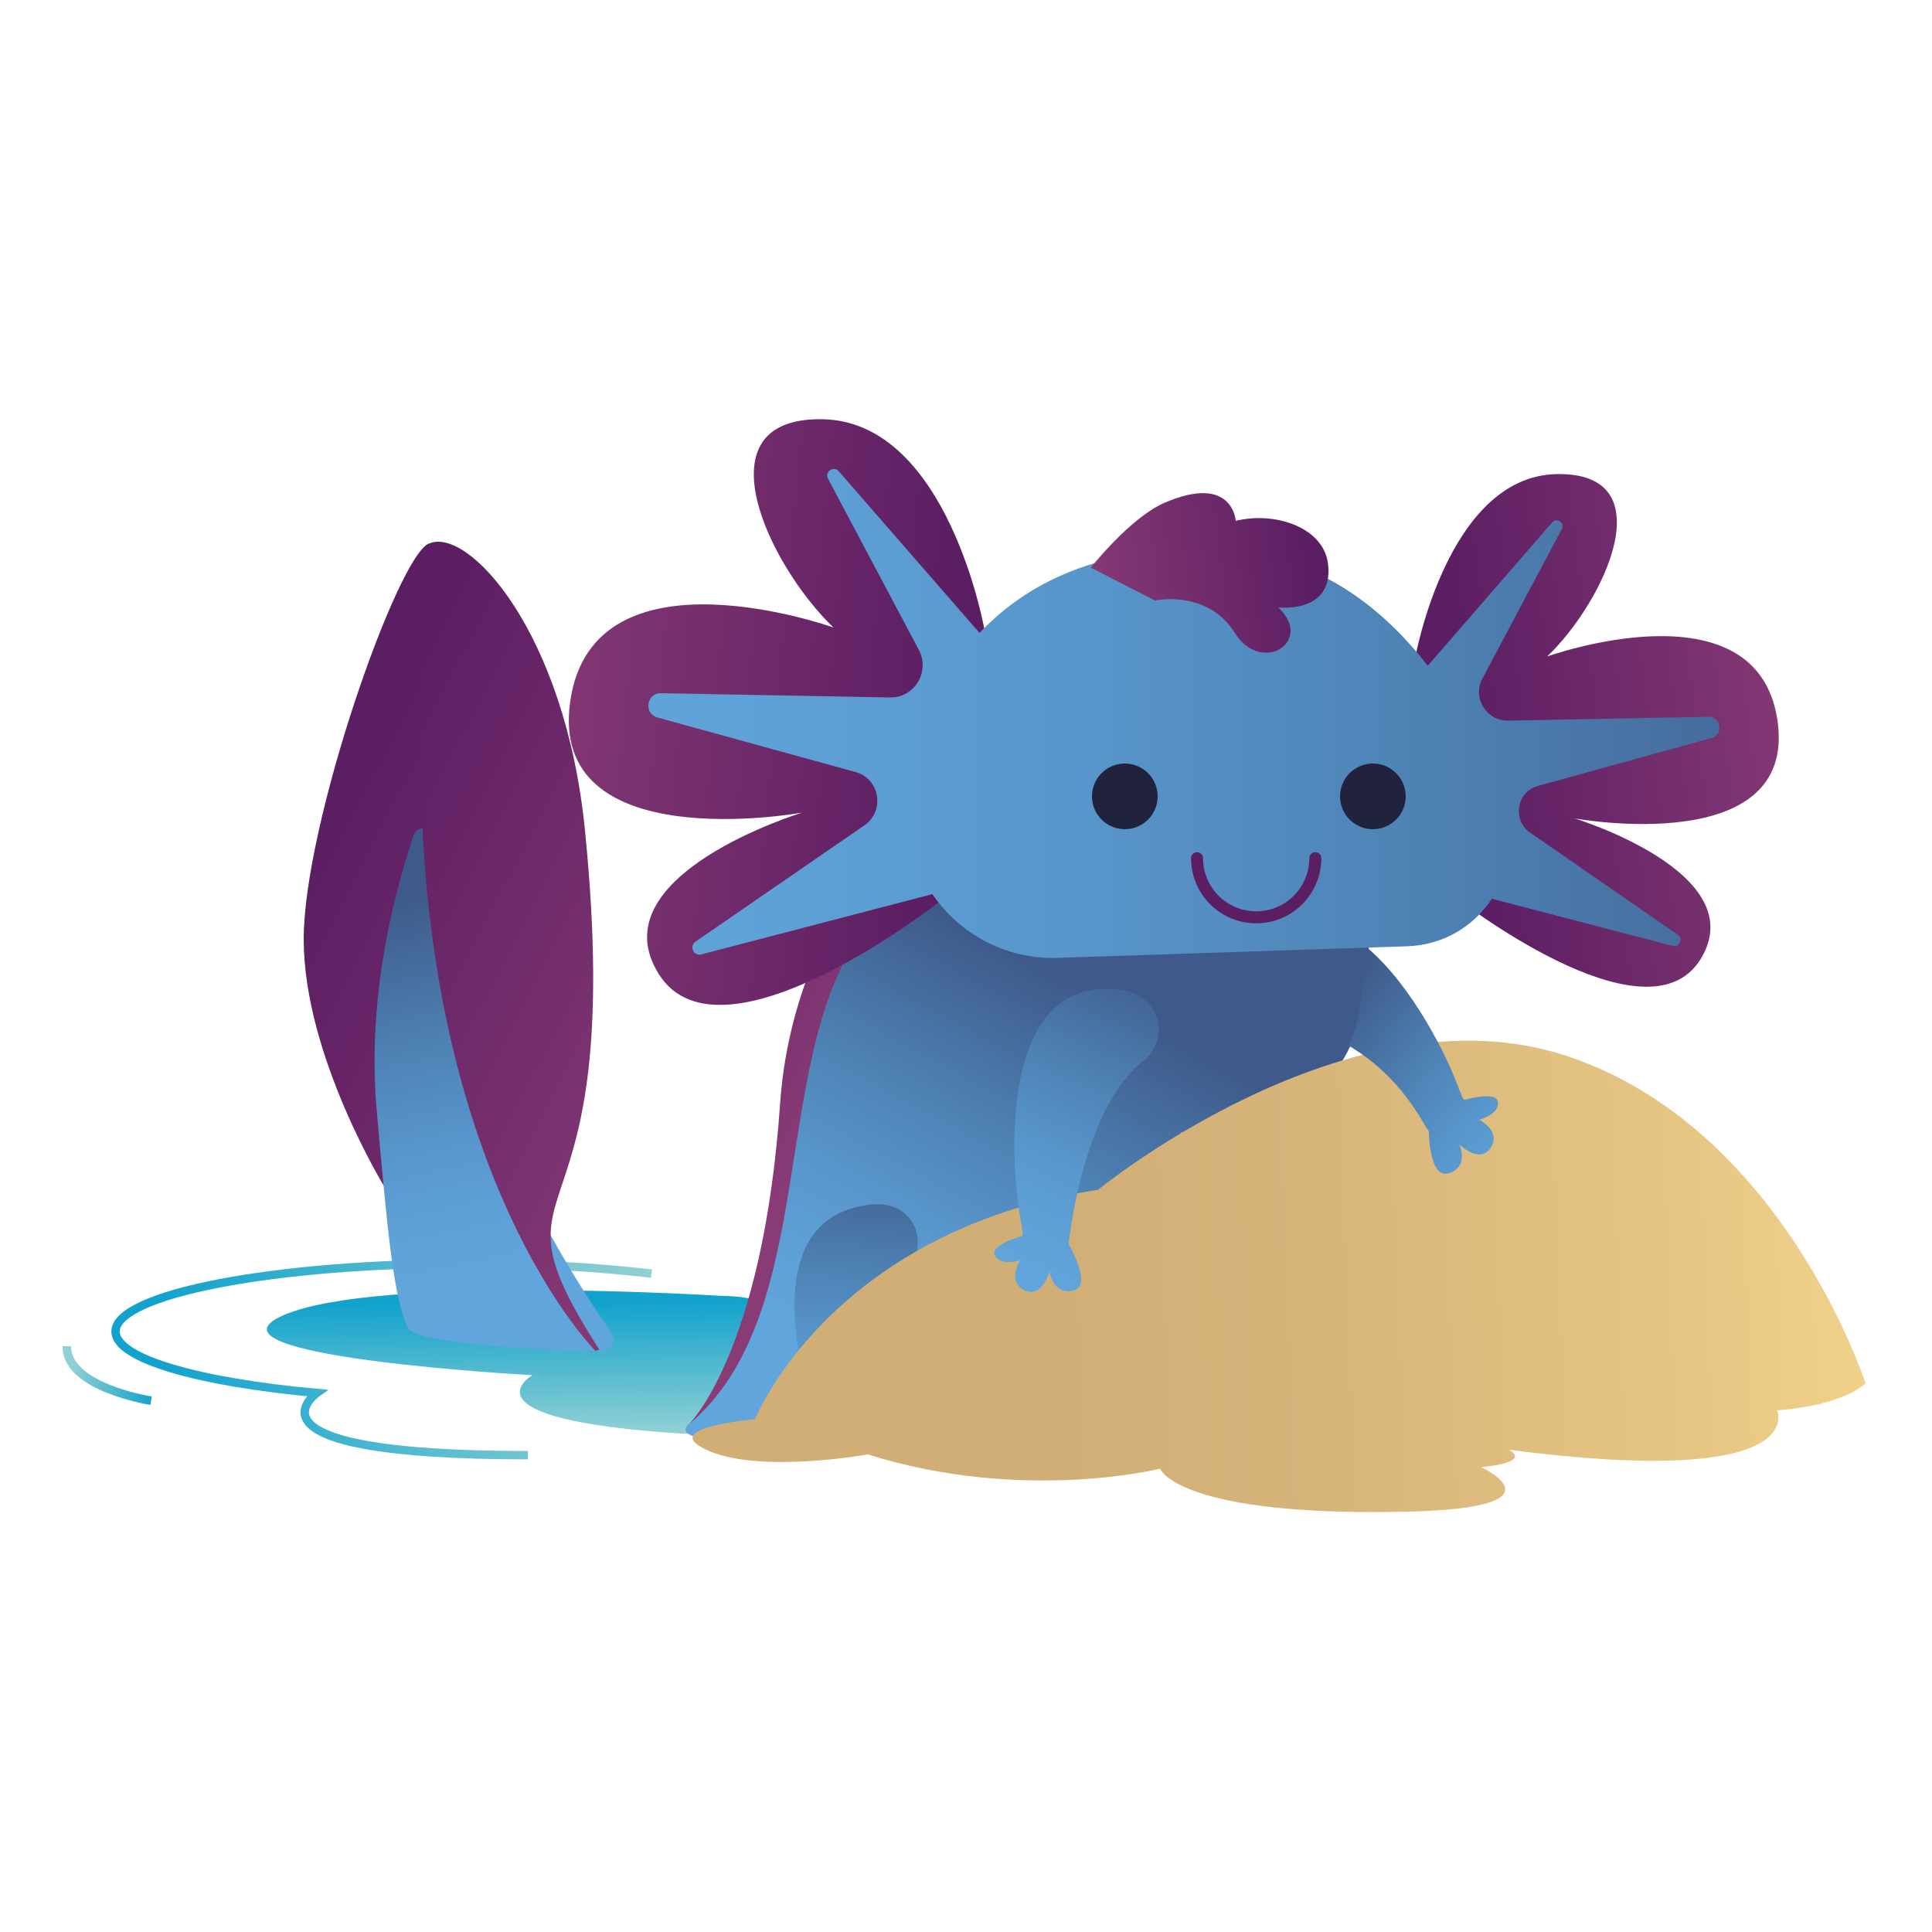
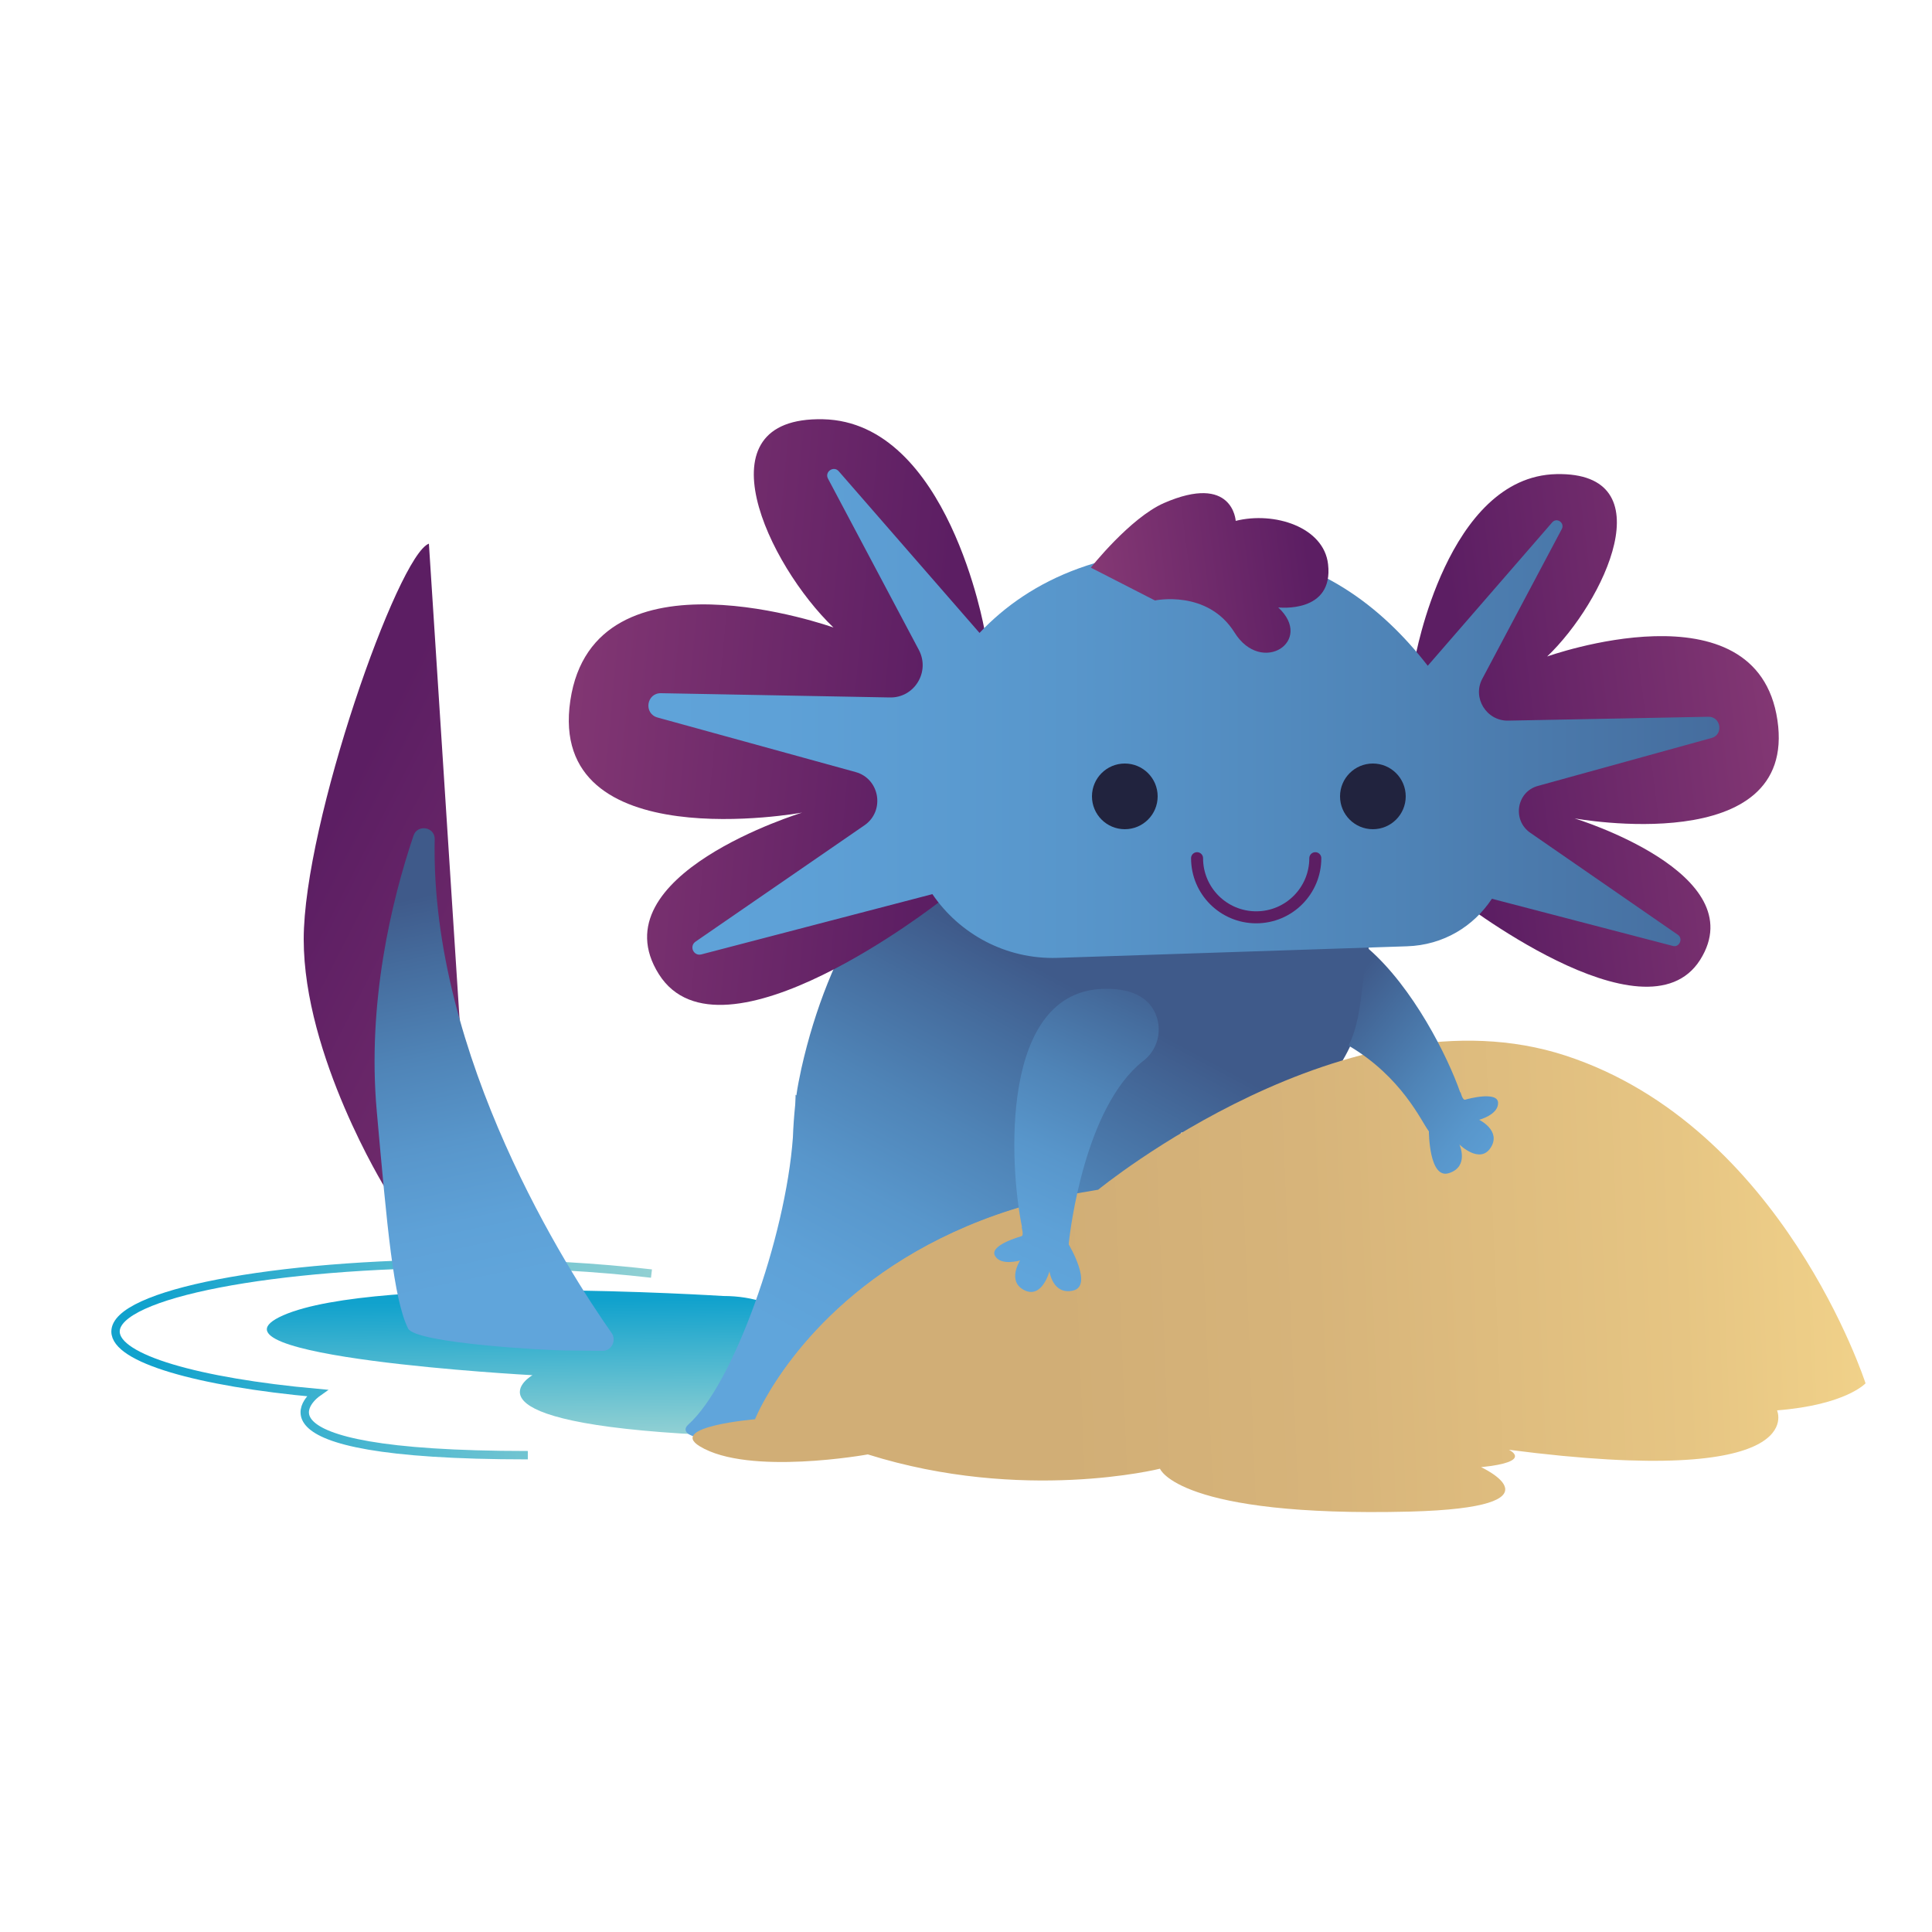
<svg xmlns="http://www.w3.org/2000/svg" version="1.1" x="0px" y="0px" viewBox="0 0 500 500" style="enable-background:new 0 0 500 500;" xml:space="preserve">
  <style type="text/css">
	.st0{fill:#20234A;}
	.st1{fill:#7DC3AB;}
	.st2{fill:#89658A;}
	.st3{fill:#EA4E62;}
	.st4{fill:url(#SVGID_1_);}
	.st5{fill:#B391C3;}
	.st6{fill:#21234A;}
	.st7{fill:#EEB702;}
	.st8{fill:#995A57;}
	.st9{fill:#B291C3;}
	.st10{fill:none;stroke:#20234A;stroke-width:2.377;stroke-linecap:round;stroke-linejoin:round;stroke-miterlimit:10;}
	.st11{fill:url(#SVGID_00000085972210653309017030000011238143355849611429_);}
	.st12{fill:url(#SVGID_00000163792958876966296150000014040370825523074694_);}
	.st13{fill:url(#SVGID_00000159427626453827641380000001970029706132043415_);}
	.st14{fill:url(#SVGID_00000089536500696682509780000015015538093278622336_);}
	.st15{fill:#F39200;}
	.st16{fill:url(#SVGID_00000010312220246237241430000014864784838842678438_);}
	.st17{fill:url(#SVGID_00000166662616538835702110000005993007581739737220_);}
	.st18{opacity:0.49;fill:url(#SVGID_00000007395101742790464480000017608671343476491959_);}
	.st19{fill:url(#SVGID_00000012456265605852639420000010452345162735664062_);}
	.st20{fill:url(#SVGID_00000163047444484613112910000010788734627679563418_);}
	.st21{fill:url(#SVGID_00000150069755758445759670000000536449144041272750_);}
	.st22{fill:url(#SVGID_00000083773283581224374210000013435902642175151516_);}
	.st23{fill:url(#SVGID_00000075139280804101967610000007494337405002726797_);}
	.st24{fill:url(#SVGID_00000090979129115475172610000000827591194956137136_);}
	.st25{fill:url(#SVGID_00000105419347944483593220000008332914327262940596_);}
	.st26{fill:url(#SVGID_00000151507448681295175150000002334164219934563233_);}
	.st27{fill:url(#SVGID_00000088096113357826232050000007238672557553544629_);}
	.st28{fill:url(#SVGID_00000101089125545944230180000005043033734580058001_);}
	.st29{fill:url(#SVGID_00000008845739222322263720000001452357586150982295_);}
	.st30{fill:#4CB481;}
	.st31{fill:url(#SVGID_00000178889523110518745560000001958541195352028062_);}
	.st32{fill:url(#SVGID_00000000919278548519156570000012476486359203979949_);}
	.st33{fill:url(#SVGID_00000176741344934337640440000002155782552121725869_);}
	.st34{fill:url(#SVGID_00000174586493577207384320000016531865984086690715_);}
	.st35{fill:#95D3E5;}
	.st36{fill:url(#SVGID_00000160183429122725452130000006066351372561721533_);}
	.st37{fill:url(#SVGID_00000092417642076272814740000007429063983564174479_);}
	.st38{fill:#525A7A;}
	.st39{fill:#58A480;}
	.st40{fill:#47B9B2;}
	.st41{fill:#56B365;}
	.st42{fill:url(#SVGID_00000026151355868389963850000005862108226128735902_);}
	.st43{fill:url(#SVGID_00000126283414605773255150000004033470072360959136_);}
	.st44{fill:url(#SVGID_00000178172158523076870200000004063095176313444270_);}
	.st45{fill:url(#SVGID_00000120534053896881954880000014593509927028149429_);}
	.st46{fill:url(#SVGID_00000092447813891795794030000005793144884895786123_);}
	.st47{fill:url(#SVGID_00000012472017340660899720000015912841855863255480_);}
	.st48{fill:url(#SVGID_00000085211146886371734420000015135161257836377240_);}
	.st49{fill:url(#SVGID_00000182515260198362206310000007581961358002302630_);}
	.st50{fill:url(#SVGID_00000162331521895998942620000015893610109627403663_);}
	.st51{fill:url(#SVGID_00000114041240844892751790000015619950150042234513_);}
	.st52{fill:url(#SVGID_00000131327173008520310240000007661448089658778542_);}
	.st53{fill:url(#SVGID_00000021089501667356160500000003385793329743734975_);}
	.st54{fill:url(#SVGID_00000174590045464272303470000009213337575193174463_);}
	.st55{fill:none;}
	.st56{fill:url(#SVGID_00000078040368537398797440000001187514923261818756_);}
	.st57{fill:url(#SVGID_00000143591311372479760980000001831772924726132102_);}
	.st58{fill:url(#SVGID_00000124144283099319032060000016518826178144031167_);}
	.st59{fill:url(#SVGID_00000002354425070581502800000011926124710397170081_);}
	.st60{fill:url(#SVGID_00000098212036346885359240000015674675998516287109_);}
	
		.st61{clip-path:url(#SVGID_00000099657253747223729480000001593601259514951102_);fill:url(#SVGID_00000057850025825418384650000005012844966564951479_);}
	.st62{fill:url(#SVGID_00000167357811579279133010000001950105459484004005_);}
	.st63{fill:url(#SVGID_00000109742664772784906460000016823818441528809089_);}
	.st64{fill:none;stroke:#20234A;stroke-width:0.675;stroke-linecap:round;stroke-linejoin:round;stroke-miterlimit:10;}
	.st65{fill:url(#SVGID_00000125566017168639888610000004597368221826360208_);}
	.st66{fill:url(#SVGID_00000025416046617268201740000012375117242529872512_);}
	.st67{fill:url(#SVGID_00000080189537860366328660000012283982758299222167_);}
	.st68{fill:url(#SVGID_00000152976806940605260070000016351084025184970128_);}
	.st69{fill:url(#SVGID_00000134209143595805865940000018101574979357288079_);}
	.st70{fill:url(#SVGID_00000134953704699059330930000009517561481737959577_);}
	.st71{fill:url(#SVGID_00000065769932410290152380000007154812497357210510_);}
	.st72{fill:url(#SVGID_00000152228246795267644970000002827603143968570512_);}
	.st73{fill:url(#SVGID_00000020376654501411064660000014972622724008295330_);}
	.st74{fill:url(#SVGID_00000150102297002634806550000013946345611537405613_);}
	.st75{fill:url(#SVGID_00000124881269415151071520000015328826623993196676_);}
	.st76{fill:url(#SVGID_00000172441991532669554310000009507985857574380160_);}
	.st77{fill:url(#SVGID_00000059311622405999426170000016345162636166250672_);}
	.st78{fill:url(#SVGID_00000170979843889891923780000013862912339421585302_);}
	.st79{fill:url(#SVGID_00000153696455756372670690000002471353545396865211_);}
	.st80{fill:url(#SVGID_00000103253235130599938420000003555258637919845529_);}
	.st81{fill:url(#SVGID_00000175309337296629170600000011893894183589379765_);}
	.st82{fill:url(#SVGID_00000057145057814321906650000009776632660227674011_);}
	.st83{fill:url(#SVGID_00000142151031708291565540000013701999324752724651_);}
	.st84{fill:url(#SVGID_00000001628749012373256580000011262569990849634698_);}
	.st85{fill:url(#SVGID_00000171704093687344665480000003950772595799272634_);}
	.st86{fill:url(#SVGID_00000150807251098202580090000004436632904630312370_);}
	.st87{fill:url(#SVGID_00000029045026734563592560000000606274174478675122_);}
	.st88{fill:url(#SVGID_00000134930753999377893670000007654074736835711649_);}
	.st89{fill:url(#SVGID_00000080910716437657088850000012991638133987290813_);}
	.st90{fill:url(#SVGID_00000032631477578514840770000014363005849723669172_);}
	.st91{fill:url(#SVGID_00000023262903469586603970000003911110996185903006_);}
	.st92{fill:url(#SVGID_00000048503432469583412490000005679924822283575217_);}
	.st93{fill:url(#SVGID_00000043427700822598029770000010613725711438615681_);}
	.st94{fill:url(#SVGID_00000093889493779250004280000007354793473661666456_);}
	.st95{fill:url(#SVGID_00000040537196590179213170000000056706600562673077_);}
	.st96{fill:url(#SVGID_00000008848286513740823640000017903731455735655553_);}
	.st97{fill:url(#SVGID_00000158005703935835095230000009251641338848716422_);}
	.st98{fill:url(#SVGID_00000116953879434338418710000001143312595040925869_);}
	.st99{fill:url(#SVGID_00000153665824829019625400000010668526180035841709_);}
	.st100{fill:url(#SVGID_00000163042203567278433370000012270932466916940698_);}
	.st101{fill:url(#SVGID_00000062891632361551719050000015618771626022816914_);}
	.st102{fill:url(#SVGID_00000130631541658385655720000004477161287449313966_);}
	.st103{fill:url(#SVGID_00000015312793855159932440000010674609531625698215_);}
	.st104{fill:url(#SVGID_00000021812326703598881030000010047861735687119771_);}
	.st105{fill:#88C380;}
	.st106{fill:url(#SVGID_00000133522731112697808500000011696660967932842653_);}
	.st107{fill:url(#SVGID_00000143595355726082465080000017951074221915226804_);}
	.st108{fill:url(#SVGID_00000035531051262143957900000011549342721588539829_);}
	.st109{fill:url(#SVGID_00000138574689924582508000000002247894324603131285_);}
	.st110{fill:url(#SVGID_00000082326238272790191980000012330196720568745872_);}
	.st111{fill:url(#SVGID_00000063598624982776651690000002790085495277094049_);}
	.st112{fill:url(#SVGID_00000045582323643918305510000008227619619704130974_);}
	.st113{fill:url(#SVGID_00000116201480431852404260000010286008291079785385_);}
	.st114{fill:url(#SVGID_00000155143744256627683080000003907881690467104139_);}
	.st115{fill:url(#SVGID_00000003815389192672999800000003168000343564213663_);}
	.st116{fill:url(#SVGID_00000070828852853582037540000013244194991898958742_);}
	.st117{fill:url(#SVGID_00000172431265511276971280000002872113466763459747_);}
	.st118{fill:url(#SVGID_00000104675175626567746510000001418891291242899635_);}
	.st119{fill:url(#SVGID_00000074404678753199488490000009600089073035978145_);}
	.st120{fill:url(#SVGID_00000101065282924611032620000011473149571116650127_);}
	.st121{fill:url(#SVGID_00000066488159176348313680000012051899067966706570_);}
	.st122{fill:url(#SVGID_00000080194618160767091720000012570030549560249253_);}
	.st123{fill:url(#SVGID_00000127746094711086626720000004051580406446150051_);}
	.st124{fill:url(#SVGID_00000018919967374609302520000010784672708897348506_);}
	.st125{fill:url(#SVGID_00000179622661590497982120000011893127397853631421_);}
	.st126{fill:url(#SVGID_00000178193735106120712750000013297653536805797253_);}
	.st127{fill:url(#SVGID_00000051376727783743925540000007103862988551268750_);}
	.st128{fill:url(#SVGID_00000112622096534345782630000014883045325191896715_);}
	.st129{fill:url(#SVGID_00000100375739946912409560000001650708840541870747_);}
	.st130{fill:url(#SVGID_00000005224215730900267580000009158272416233611137_);}
	.st131{fill:url(#SVGID_00000020378752570236841200000013552823689636309132_);}
	.st132{fill:#58515B;}
	.st133{fill:#5C575B;}
	.st134{fill:url(#SVGID_00000031916719273396559620000003549113729616066688_);}
	.st135{fill:url(#SVGID_00000120554862597761494030000005656807115363257488_);}
	.st136{fill:url(#SVGID_00000013151138410977991420000018098816781968670619_);}
	.st137{fill:url(#SVGID_00000092448981316735094910000009235996503514381962_);}
	.st138{fill:url(#SVGID_00000157275187461928103740000013917063868166296721_);}
	.st139{fill:url(#SVGID_00000160172342559339202940000007057713066913960630_);}
	.st140{fill:url(#SVGID_00000101807666175076813970000000940881099767656113_);}
	.st141{fill:url(#SVGID_00000092452060179060323840000017026407525114655415_);}
	.st142{fill:url(#SVGID_00000009578018311469157690000007683666081123367331_);}
	.st143{fill:url(#SVGID_00000119113053271909555880000015034637135019557541_);}
	
		.st144{fill:none;stroke:url(#SVGID_00000054985840299708943010000004785259683600326333_);stroke-width:0.722;stroke-linecap:round;stroke-miterlimit:10;}
	.st145{fill:#53210F;}
	.st146{fill:url(#SVGID_00000111174228752955925620000005600658485751882625_);}
	.st147{fill:url(#SVGID_00000183953189791835997370000011186776298575005344_);}
	.st148{fill:url(#SVGID_00000164504904760139200720000010494954957214093958_);}
	.st149{fill:url(#SVGID_00000113330724675694738980000001156852832988026522_);}
	.st150{fill:url(#SVGID_00000080206518811764483940000013906963691937136813_);}
	.st151{fill:#F1A84C;}
	.st152{fill:#F0C24D;}
	.st153{fill:url(#SVGID_00000119796258679001689460000016751223500482547384_);}
	.st154{fill:url(#SVGID_00000116921211680565136840000013262209823863425699_);}
	.st155{fill:url(#SVGID_00000129883859978018571790000005042258190200842667_);}
	.st156{fill:url(#SVGID_00000062177607079065843820000007529681845467784347_);}
	.st157{fill:url(#SVGID_00000061449481118381348230000003739352551420648085_);}
	.st158{opacity:0.49;fill:url(#SVGID_00000103258138306255692030000015005667987391562677_);}
	.st159{fill:url(#SVGID_00000005952298168572589540000010511392905897552045_);}
	.st160{clip-path:url(#SVGID_00000173132362718245548610000001727578105524959406_);fill:#5C575B;}
	.st161{fill:url(#SVGID_00000058547227434615500760000016607099776155244675_);}
	.st162{fill:url(#SVGID_00000103253002271225910970000000094019492062569657_);}
	.st163{fill:url(#SVGID_00000150082879023686551060000010589180045408681137_);}
	.st164{fill:url(#SVGID_00000103985466967267046640000005317865356300633770_);}
	.st165{fill:url(#SVGID_00000047052779992557621280000017899493125490634370_);}
	.st166{fill:url(#SVGID_00000047026610110585958850000007839910443392522943_);}
	.st167{fill:url(#SVGID_00000091719077814680193590000001807898934654746032_);}
	.st168{fill:url(#SVGID_00000121970060355255968890000000512143327799334017_);}
	.st169{fill:url(#SVGID_00000067232465377542612280000012414127414041486250_);}
	.st170{fill:url(#SVGID_00000178906223489734395000000006474415241929865105_);}
	.st171{fill:url(#SVGID_00000088829703579466714490000012936517631039437997_);}
	.st172{fill:url(#SVGID_00000129163341412986303920000013107497734715472816_);}
	.st173{fill:url(#SVGID_00000021841810838063680180000015683143635475154359_);}
	.st174{fill:url(#SVGID_00000013886453929546167060000017813043554721779863_);}
	.st175{fill:url(#SVGID_00000061456524633357550430000015387295296095730872_);}
	.st176{fill:url(#SVGID_00000145016455609928201290000008106378773648615349_);}
	.st177{fill:url(#SVGID_00000158016688194341024450000005065700624843851675_);}
	.st178{fill:url(#SVGID_00000181787956273845937480000008777609281048589988_);}
	.st179{fill:url(#SVGID_00000106124055245187368050000016727909582282725544_);}
	.st180{fill:url(#SVGID_00000083790541763808318130000003903683033233988539_);}
	.st181{fill:url(#SVGID_00000105390520877190006250000010932696489987958715_);}
	.st182{fill:url(#SVGID_00000181781990018354896020000003910725222909006720_);}
	.st183{fill:url(#SVGID_00000100361802654266303930000004827337364898742673_);}
	.st184{fill:url(#SVGID_00000137099344984955219850000015465163979917392302_);}
	.st185{fill:url(#SVGID_00000175312802728973773380000007526033639198193593_);}
	.st186{fill:url(#SVGID_00000046301467436057343380000014589425580352631438_);}
	.st187{fill:url(#SVGID_00000050657617266601237600000007507616276850240658_);}
	.st188{fill:url(#SVGID_00000134207679213593894650000001887644638655968403_);}
	.st189{fill:url(#SVGID_00000136403696661097439140000002372056483766709413_);}
	.st190{fill:url(#SVGID_00000174584501964627505800000006917489701397561227_);}
	.st191{fill:url(#SVGID_00000103255266631004254920000012395357586240337594_);}
	.st192{fill:url(#SVGID_00000183967484702242647550000002377857335666660999_);}
	.st193{fill:url(#SVGID_00000007414044868123409360000015420062312431231393_);}
	.st194{fill:url(#SVGID_00000070112347840265173540000009908732008578068636_);}
	.st195{fill:url(#SVGID_00000152972343405061985280000015512828283875763604_);}
	.st196{fill:url(#SVGID_00000043447635340366580960000015873447488026259347_);}
	.st197{fill:url(#SVGID_00000012459585728200555600000014734391420768433587_);}
	.st198{fill:url(#SVGID_00000162330804079745451830000009500991577561105062_);}
	.st199{fill:none;stroke:#7785C1;stroke-width:1.35;stroke-linecap:round;stroke-miterlimit:10;}
	.st200{fill:url(#SVGID_00000122686523024295904550000006961076653160278172_);}
	.st201{fill:url(#SVGID_00000175291418793332775730000007911634888331472267_);}
	.st202{fill:url(#SVGID_00000157297272521731174100000016028808631059796107_);}
	.st203{fill:url(#SVGID_00000168099673264037420100000012259133492437883314_);}
	.st204{fill:url(#SVGID_00000176739400505615166160000003198651673187338934_);}
	.st205{fill:url(#SVGID_00000114061891666148937940000014913990623459568519_);}
	.st206{fill:url(#SVGID_00000166638574058153158490000006641644158111588784_);}
	.st207{fill:url(#SVGID_00000137811643529044398780000012183455885428306587_);}
	.st208{fill:url(#SVGID_00000177478037100061030320000012866707470568248997_);}
	.st209{fill:url(#SVGID_00000145053105341361874940000006676764487359053243_);}
	.st210{fill:url(#SVGID_00000079488204477181194400000006098194784310161563_);}
	.st211{fill:url(#SVGID_00000000194670406528490140000003853521929165895615_);}
	
		.st212{fill:none;stroke:url(#SVGID_00000039093363976441876890000017409108010358347691_);stroke-width:2.948;stroke-linecap:round;stroke-miterlimit:10;}
	.st213{fill:url(#SVGID_00000127038544517426826420000011425398268505937309_);}
	.st214{fill:url(#SVGID_00000078752255983601236490000010165339868220507819_);}
	.st215{fill:url(#SVGID_00000064313132957551848630000009853596934911142072_);}
	.st216{fill:url(#SVGID_00000174562264973070992740000013856175822142336180_);}
	.st217{fill:url(#SVGID_00000181788015582402301530000004888762988024802983_);}
	.st218{fill:url(#SVGID_00000022523364667949990740000007756187654260608414_);}
	.st219{fill:url(#SVGID_00000126283156297342925310000011452057748918599326_);}
	.st220{fill:url(#SVGID_00000022530512115503794340000006576702819857723575_);}
	.st221{fill:url(#SVGID_00000109722891509433224320000015274972517173131670_);}
	
		.st222{fill:none;stroke:url(#SVGID_00000111171298744710891540000016395213850860646026_);stroke-width:2.749;stroke-miterlimit:10;}
	
		.st223{fill:none;stroke:url(#SVGID_00000183938340109666349520000008227038010667798402_);stroke-width:2.208;stroke-miterlimit:10;}
	.st224{fill:url(#SVGID_00000170973234085863000150000004642685792385703079_);}
	
		.st225{fill:none;stroke:url(#SVGID_00000173136323213311063670000007663709248768870829_);stroke-width:2.17;stroke-miterlimit:10;}
	.st226{fill:url(#SVGID_00000091714579470750069100000015373738166770065080_);}
	.st227{fill:url(#SVGID_00000134230723246910051640000014638019948033171637_);}
	.st228{fill:url(#SVGID_00000149348575329163011450000017672139983827185826_);}
	.st229{fill:url(#SVGID_00000074434647265870411480000002524832081641413024_);}
	.st230{fill:url(#SVGID_00000097476569575080567030000008599644841917895067_);}
	.st231{fill:url(#SVGID_00000039102736805174329700000002512807786853776813_);}
	.st232{fill:url(#SVGID_00000092439290716300225840000009433845578692687532_);}
	.st233{fill:url(#SVGID_00000113311435635785413930000010104714856931606957_);}
	.st234{fill:url(#SVGID_00000049192385098080110730000015515221609017245317_);}
	.st235{fill:url(#SVGID_00000122692451246745335650000004865840238694543030_);}
	.st236{fill:url(#SVGID_00000079447984268727802010000008250799453559586215_);}
	.st237{fill:url(#SVGID_00000131349806481140203780000009222176760157828030_);}
	.st238{fill:url(#SVGID_00000171721193282870639740000004339430479509669030_);}
	.st239{fill:none;stroke:#5C1E63;stroke-width:3.107;stroke-linecap:round;stroke-miterlimit:10;}
	.st240{fill:#21233E;}
	.st241{fill:url(#SVGID_00000056404881934565750950000008668438335079127189_);}
	.st242{fill:url(#SVGID_00000011740181776594096330000003238578476839488132_);}
	.st243{fill:url(#SVGID_00000054227667533283060390000007755733212211265692_);}
	.st244{fill:url(#SVGID_00000073721100220447038470000001582307221889218478_);}
	.st245{fill:url(#SVGID_00000146492343753861606270000004116944831646568361_);}
	.st246{fill:url(#SVGID_00000102531546800086370040000004088874815618178215_);}
	.st247{fill:url(#SVGID_00000165922266316598263820000012334117220386782644_);}
	.st248{fill:url(#SVGID_00000078758932349896864840000008293436858038455712_);}
	.st249{fill:url(#SVGID_00000114767259035646440300000011254884519369926528_);}
	.st250{fill:url(#SVGID_00000071528761562173167540000016390240403185978757_);}
	.st251{fill:url(#SVGID_00000070798008289795648360000010658164330463875209_);}
	.st252{fill:url(#SVGID_00000173161395166700358640000002473276062806993588_);}
	.st253{fill:url(#SVGID_00000076585825036445896170000006548406941879649204_);}
	.st254{fill:url(#SVGID_00000036940422125811474310000004702796436856526504_);}
	.st255{fill:url(#SVGID_00000002383682269611758240000001049212165655888518_);}
	.st256{fill:url(#SVGID_00000076589031410748985680000008424207295269679510_);}
	.st257{fill:url(#SVGID_00000048496047212522938420000006006775564007238539_);}
	.st258{fill:url(#SVGID_00000138567327528997570410000005204336121513494172_);}
	.st259{fill:url(#SVGID_00000183241473608169014770000010643488842667058817_);}
	.st260{fill:url(#SVGID_00000136404743314941705090000004362135318419977603_);}
	.st261{fill:url(#SVGID_00000165930163970432485590000007255089098108515500_);}
	.st262{fill:url(#SVGID_00000135659542044982232270000014493669472831530942_);}
	.st263{fill:url(#SVGID_00000147929226079737394830000002768521059063055507_);}
	.st264{fill:url(#SVGID_00000127005874919571034100000012674651988971402929_);}
	.st265{fill:url(#SVGID_00000026157818635707097490000006002031418585488036_);}
	.st266{fill:url(#SVGID_00000160890174558782411420000011782329596127608248_);}
	.st267{fill:url(#SVGID_00000105420128758583934860000009127233330213750935_);}
	.st268{fill:url(#SVGID_00000165957169751477457090000005747069294368499074_);}
	.st269{fill:url(#SVGID_00000171679060194385456610000000098909581211459764_);}
	.st270{fill:url(#SVGID_00000147190960842659723000000006371572386433593779_);}
	.st271{fill:url(#SVGID_00000037661315848544125390000008753545333249974970_);}
	.st272{fill:url(#SVGID_00000037668958129951661160000013827994571304001422_);}
	.st273{fill:url(#SVGID_00000147936175569357290750000006250112183988121535_);}
	.st274{fill:url(#SVGID_00000086649384180344347660000012491722689003115912_);}
	.st275{fill:url(#SVGID_00000023985011750923093960000014169425085519339694_);}
	.st276{fill:url(#SVGID_00000158010156946990075930000007154070233001569211_);}
	.st277{fill:url(#SVGID_00000045608495604515592420000011618168486032254646_);}
	.st278{fill:url(#SVGID_00000058551971392933658580000001099302756810468528_);}
	.st279{fill:url(#SVGID_00000015356077497166458600000000679882170710079143_);}
	.st280{fill:url(#SVGID_00000156577739029226664000000002504860694573310625_);}
	.st281{fill:url(#SVGID_00000096040347044459420080000016207515257585727411_);}
	.st282{fill:url(#SVGID_00000133507282132740298230000016709599315790682007_);}
	.st283{fill:url(#SVGID_00000120518222706695455100000012361061036824521126_);}
	.st284{fill:url(#SVGID_00000178172510136231162170000001478169436928602240_);}
	.st285{fill:url(#SVGID_00000062181348742853082640000011576209027961598626_);}
	.st286{fill:url(#SVGID_00000131343082758391968720000014128046608522830768_);}
	.st287{fill:url(#SVGID_00000161631688510921443220000018248490484513394086_);}
	.st288{fill:url(#SVGID_00000146496255807308468600000005248229078717596807_);}
	.st289{fill:url(#SVGID_00000151518966093168076150000000762523422850405505_);}
	.st290{fill:url(#SVGID_00000159427775337939267290000012875126072459868847_);}
	.st291{fill:url(#SVGID_00000063608762166752603700000010171889833986863528_);}
	.st292{fill:url(#SVGID_00000047020652359682560360000015397208812385937563_);}
	.st293{fill:url(#SVGID_00000003105091950131600720000007168033501070554005_);}
	.st294{fill:url(#SVGID_00000128486531556468493350000008424660198540983972_);}
	.st295{fill:url(#SVGID_00000074443133391558329130000018078280051172733105_);}
	.st296{fill:url(#SVGID_00000087379163392776224370000015932086292680681884_);}
	.st297{fill:url(#SVGID_00000036227890512317305990000015301078787764134815_);}
	.st298{fill:url(#SVGID_00000130609164897826688690000014964368064459265441_);}
	.st299{fill:url(#SVGID_00000111892960942364684380000001587189890927412661_);}
	.st300{fill:url(#SVGID_00000129199981558497709400000005913186787007201171_);}
	.st301{fill:url(#SVGID_00000024717951150656204950000000793918995374495659_);}
	.st302{fill:url(#SVGID_00000043417673017900432650000018179900798154118028_);}
	.st303{fill:url(#SVGID_00000170964027841554146570000009069999188610650246_);}
	.st304{fill:url(#SVGID_00000068662573997518496150000006461826581120846238_);}
	.st305{fill:url(#SVGID_00000170274327854880138480000011972138224789141644_);}
	.st306{fill:url(#SVGID_00000030482485485378536770000008766290029323572920_);}
	.st307{fill:url(#SVGID_00000084489631535877481730000013897278152886527906_);}
	.st308{fill:url(#SVGID_00000169527873666513983830000013569341823579850379_);}
	.st309{fill:url(#SVGID_00000065043358177950056030000006869049481561904803_);}
	.st310{fill:url(#SVGID_00000031897712075433203550000003645540910965534889_);}
	.st311{fill:url(#SVGID_00000119828749174097813500000006866965602010335162_);}
	.st312{fill:url(#SVGID_00000099662199871205225110000017245530234679849890_);}
	.st313{fill:url(#SVGID_00000026864909485455387230000016781312350991837112_);}
	.st314{fill:url(#SVGID_00000034080267305817294840000016174183388138295202_);}
	.st315{fill:url(#SVGID_00000118388378728386149590000008114610016171067265_);}
	.st316{fill:url(#SVGID_00000151527472877773249880000012644083186740934325_);}
	.st317{fill:url(#SVGID_00000147185678589952951330000008528472699521509557_);}
	.st318{fill:url(#SVGID_00000103969988107148180070000000922059917306716066_);}
	.st319{fill:url(#SVGID_00000044866358580781718180000002159708212080774335_);}
	.st320{fill:url(#SVGID_00000164486544785782022190000016451829733924098228_);}
	.st321{fill:url(#SVGID_00000107550913523835412740000012827992882862726571_);}
	.st322{fill:url(#SVGID_00000042703072238572710120000016471510348015819709_);}
	.st323{fill:url(#SVGID_00000161623373726143824310000002337150699555097477_);}
	.st324{fill:url(#SVGID_00000177454872110687655620000003115430958113548953_);}
	.st325{fill:url(#SVGID_00000131347978532413808470000003474834560092458167_);}
	.st326{fill:url(#SVGID_00000016060120889677318730000000808542309582584450_);}
	.st327{fill:url(#SVGID_00000119107089883373980230000007602270635027207849_);}
	.st328{fill:url(#SVGID_00000133493648866608626650000017141700296252752784_);}
	.st329{fill:url(#SVGID_00000137092479566150274650000006820946222422815658_);}
	.st330{fill:url(#SVGID_00000039117950665382608970000000599979551241430442_);}
	.st331{fill:url(#SVGID_00000174574744099762538470000014244879850492581520_);}
	.st332{fill:url(#SVGID_00000052081584821041010360000012830963583564798853_);}
	.st333{fill:url(#SVGID_00000089538453287153773360000004909506521470088628_);}
	.st334{fill:url(#SVGID_00000055699279798726325470000005562097472392101031_);}
	.st335{fill:url(#SVGID_00000160895910571639666510000008572310561297556903_);}
	.st336{fill:url(#SVGID_00000145761463173195435460000004647440660004809862_);}
	.st337{fill:url(#SVGID_00000103976272088839190770000001485235584471110321_);}
	.st338{fill:url(#SVGID_00000034770560375737892440000013714246029773120445_);}
	.st339{fill:url(#SVGID_00000085936093749255763900000007864335793290823070_);}
	.st340{opacity:0.5;fill:url(#SVGID_00000044866028805791528910000014866462984337921423_);}
	.st341{fill:url(#SVGID_00000073692332019254609820000013943622781352446634_);}
	.st342{fill:url(#SVGID_00000121267341094976196310000013746738701153570731_);}
	.st343{fill:url(#SVGID_00000093855099145400243800000008515627942152378762_);}
	.st344{opacity:0.5;fill:url(#SVGID_00000008838252805415532770000012188663531824416444_);}
	.st345{fill:url(#SVGID_00000022559172878855290700000009185787424245851578_);}
	.st346{opacity:0.5;fill:url(#SVGID_00000117674338920117044290000011686716096597506442_);}
	.st347{opacity:0.35;fill:url(#SVGID_00000138540537135568918560000015066128272005473711_);}
	.st348{fill:url(#SVGID_00000129165921237288759690000004700464576413906622_);}
	.st349{opacity:0.5;fill:url(#SVGID_00000052079235566896428930000002977373479415260851_);}
	
		.st350{fill:none;stroke:url(#SVGID_00000167356475534035968320000011623170145240350339_);stroke-width:0.711;stroke-miterlimit:10;}
	
		.st351{fill:none;stroke:url(#SVGID_00000182528223651334735480000006398818612516934303_);stroke-width:0.571;stroke-miterlimit:10;}
	.st352{fill:url(#SVGID_00000124158314342270504700000012898535580851921830_);}
	.st353{fill:url(#SVGID_00000111153753386137398900000001958279548915295412_);}
	.st354{fill:url(#SVGID_00000033357751212186655850000009841205607900357010_);}
	.st355{fill:url(#SVGID_00000018954885080772414860000002994690111070940033_);}
	.st356{fill:url(#SVGID_00000040542104609755009340000011842475677028491711_);}
	.st357{fill:url(#SVGID_00000055705692167180458790000007293211620439100544_);}
	
		.st358{fill:none;stroke:url(#SVGID_00000106126514106704409580000011580787903747610518_);stroke-width:0.561;stroke-miterlimit:10;}
	.st359{fill:url(#SVGID_00000008122762990904943810000004720942022003558298_);}
	.st360{fill:url(#SVGID_00000085952083884815099110000013913058818290258829_);}
	.st361{fill:url(#SVGID_00000040550770334258135570000008899164815262978182_);}
	.st362{fill:url(#SVGID_00000164511358958403839450000009285924029220560545_);}
	.st363{fill:url(#SVGID_00000072268672902378197080000005623003102229798075_);}
	.st364{fill:url(#SVGID_00000112599321354052834860000015602720797465761426_);}
	.st365{fill:url(#SVGID_00000127749580771427536660000013998113803544107433_);}
	.st366{fill:url(#SVGID_00000130616718158993285340000015804759998049625732_);}
	.st367{fill:url(#SVGID_00000119087844680374119220000002851965151374651838_);}
	.st368{fill:url(#SVGID_00000047764596330327361700000013700955277081171598_);}
	.st369{fill:url(#SVGID_00000036228010620051742010000004872292958487465378_);}
	.st370{fill:url(#SVGID_00000183935644740027406450000008700682628245017503_);}
	.st371{fill:url(#SVGID_00000101812247793513686120000017669980145972463291_);}
	.st372{fill:none;stroke:#5C1E63;stroke-width:0.803;stroke-linecap:round;stroke-miterlimit:10;}
	.st373{fill:url(#SVGID_00000096050729237753719220000002985046510555646091_);}
	.st374{fill:url(#SVGID_00000056388288731934932880000008014580084668806787_);}
	.st375{fill:url(#SVGID_00000017507693890518740020000006384022377810659976_);}
	.st376{opacity:0.49;fill:url(#SVGID_00000158729160529757683700000016906991230772111790_);}
	.st377{fill:url(#SVGID_00000173151706718665176960000008293765019320144309_);}
	.st378{fill:url(#SVGID_00000107589013009510373890000002525941595909421235_);}
	.st379{fill:url(#SVGID_00000087371556607859416470000006989804577116049071_);}
	.st380{fill:url(#SVGID_00000121969612115946340460000006842116564211124608_);}
	
		.st381{clip-path:url(#SVGID_00000142876162488053974280000010679024687246217134_);fill:url(#SVGID_00000147908832666701698070000003276112764775652235_);}
	
		.st382{clip-path:url(#SVGID_00000142876162488053974280000010679024687246217134_);fill:url(#SVGID_00000061440757025517483650000000020216683737496765_);}
	.st383{fill:url(#SVGID_00000062908124898690204930000010917355357987775379_);}
	.st384{fill:url(#SVGID_00000152960691130721890520000002112502043681637525_);}
	.st385{fill:url(#SVGID_00000129917528470267072710000014472935588821039265_);}
	.st386{fill:url(#SVGID_00000057855532572954226750000002521941032847111100_);}
	.st387{fill:url(#SVGID_00000075141593495557187430000014094121266644613564_);}
	.st388{fill:url(#SVGID_00000109019032703666749660000007764995362926029707_);}
	.st389{fill:url(#SVGID_00000060010774643215778760000005889186711466487219_);}
	.st390{fill:url(#SVGID_00000137816893540741510200000002460726348151397274_);}
	.st391{fill:url(#SVGID_00000007401818280425297010000000016259286512491452_);}
	.st392{fill:url(#SVGID_00000128452111464773564490000000168919230095092127_);}
	.st393{fill:url(#SVGID_00000008109925306641646360000007754304383162439561_);}
	.st394{fill:url(#SVGID_00000099647786590329542460000007617574628528879249_);}
	.st395{fill:url(#SVGID_00000139258843547145420430000005616105024667344270_);}
	.st396{fill:url(#SVGID_00000141442172009308748550000014028479769995495586_);}
	.st397{fill:url(#SVGID_00000182499953018616636100000008340180862995716010_);}
	.st398{fill:url(#SVGID_00000060731593306985903510000003481542176186131879_);}
	.st399{fill:url(#SVGID_00000181767444760537700520000010429046179447576245_);}
	.st400{fill:url(#SVGID_00000091718216941924560320000017650806615095612547_);}
	.st401{fill:url(#SVGID_00000128452361409313392530000004126813332151301781_);}
	.st402{fill:url(#SVGID_00000078017301344034352860000007296112882441110199_);}
	.st403{fill:url(#SVGID_00000177481554476066575950000011645222202162350783_);}
	.st404{fill:#DCC4B4;}
	.st405{fill:url(#SVGID_00000161628389927678088520000016870448378413813155_);}
	.st406{fill:url(#SVGID_00000079461242944115740190000009869733453489900681_);}
	.st407{opacity:0.44;fill:url(#SVGID_00000165210185560836319040000005828085958861542820_);}
	.st408{fill:url(#SVGID_00000078045762508358366480000012585622458736326029_);}
	.st409{fill:url(#SVGID_00000111874201299426313210000010968918846923420837_);}
	.st410{fill:url(#SVGID_00000030451114255534996510000009549220228366352529_);}
	.st411{fill:url(#SVGID_00000165192137421384519580000001059480376305680795_);}
	.st412{opacity:0.49;fill:url(#SVGID_00000065765100569117898140000017946934541008740500_);}
	.st413{fill:url(#SVGID_00000080201838386856910500000006522717978766937217_);}
	.st414{fill:url(#SVGID_00000084519809859373814300000015850567403203461029_);}
	.st415{fill:url(#SVGID_00000163757925838823623330000013659243606907034813_);}
	.st416{fill:url(#SVGID_00000145039334539670250530000014339047260911763387_);}
	.st417{fill:url(#SVGID_00000029023808834908571110000001948734170824413862_);}
	.st418{fill:url(#SVGID_00000170247823334839780590000011406091313828401551_);}
	.st419{fill:url(#SVGID_00000174579496292986125930000013550967625084922754_);}
	.st420{fill:url(#SVGID_00000052798987318179925600000001710251112951157402_);}
	.st421{fill:url(#SVGID_00000103255758678686978340000010881999042723139221_);}
	.st422{fill:url(#SVGID_00000133496728921683517970000003716033059825102757_);}
	.st423{fill:url(#SVGID_00000141452451377706458250000002778466082240378529_);}
	.st424{fill:url(#SVGID_00000047056363326226819700000006280566353413539971_);}
	.st425{fill:url(#SVGID_00000088838245080118266310000006916865230209965704_);}
	.st426{fill:url(#SVGID_00000013905061439411644390000017905980303844604331_);}
	.st427{fill:url(#SVGID_00000181064117162205491770000008749182815950585013_);}
	.st428{fill:url(#SVGID_00000145769570095118439330000014788541470573036934_);}
	.st429{fill:url(#SVGID_00000128443796895817102530000000546711790858055586_);}
	.st430{fill:url(#SVGID_00000152951132618729727020000005913007955068458386_);}
	.st431{fill:url(#SVGID_00000053516212759652906710000013321669475950935991_);}
	.st432{fill:url(#SVGID_00000111876543193673272320000012659530950891747464_);}
	.st433{fill:url(#SVGID_00000152253457368254664190000006392469784140033436_);}
	.st434{fill:url(#SVGID_00000079458292342764707740000005787905757117527459_);}
	.st435{fill:url(#SVGID_00000160150638416223222970000003967227901266110596_);}
	.st436{fill:url(#SVGID_00000123404920683499448420000010257448138761416363_);}
	.st437{fill:url(#SVGID_00000125579346127220577590000009829041004592020138_);}
	.st438{fill:url(#SVGID_00000059988648003622387720000000275697783535202731_);}
	.st439{fill:url(#SVGID_00000088106049165856799890000007410595721224157079_);}
	.st440{fill:url(#SVGID_00000012454142466707675760000000674521026354065834_);}
	.st441{fill:url(#SVGID_00000130629831809497445430000008918920023485014671_);}
	.st442{fill:url(#SVGID_00000179603761181415223040000010516312719100726180_);}
	.st443{fill:url(#SVGID_00000082354225164151469670000016444418515308670354_);}
	.st444{fill:url(#SVGID_00000002370360179170314610000016259437333256345236_);}
	
		.st445{fill:none;stroke:url(#SVGID_00000092447866029211250960000003320678018549118367_);stroke-width:0.399;stroke-linecap:round;stroke-miterlimit:10;}
	.st446{fill:url(#SVGID_00000023257910346089138460000017650247312327222692_);}
	.st447{fill:url(#SVGID_00000170237941506976166710000004154439552957549459_);}
	.st448{fill:url(#SVGID_00000130606380647009579660000013025550882287500698_);}
	.st449{fill:url(#SVGID_00000060724499306230994520000002599280025724175752_);}
	.st450{fill:url(#SVGID_00000115509340429493275520000006595782030437694600_);}
	.st451{fill:url(#SVGID_00000067932687640251029790000001747886352242134198_);}
	.st452{fill:url(#SVGID_00000163035546392893556130000012915033819836488586_);}
	.st453{fill:url(#SVGID_00000096027479685446045880000016688022964709078458_);}
	.st454{fill:url(#SVGID_00000044165708336936789590000016900212843176139452_);}
	.st455{fill:url(#SVGID_00000029743063293739020240000008361512699559650965_);}
	.st456{fill:url(#SVGID_00000158708069399071650330000011509229255049962938_);}
	.st457{fill:url(#SVGID_00000009580342924121513860000007565510922027644037_);}
	.st458{fill:url(#SVGID_00000085973421260909255580000009626509717688730025_);}
	.st459{fill:url(#SVGID_00000160176767690033324690000016652759515519688886_);}
	.st460{fill:url(#SVGID_00000052105124297865213690000009858153728336321209_);}
	.st461{fill:url(#SVGID_00000087402798858195987480000001216956125632711043_);}
	.st462{fill:url(#SVGID_00000013873066032860441920000014692085371649126311_);}
	.st463{fill:url(#SVGID_00000178193816339369367590000015200681419563325115_);}
	.st464{fill:url(#SVGID_00000072999019583842556360000011902241645380301703_);}
	.st465{fill:url(#SVGID_00000110447584469042351570000007397600622013368509_);}
	.st466{fill:url(#SVGID_00000086692165463024497270000005353551803594891917_);}
	.st467{fill:url(#SVGID_00000162353634701871687620000015782517034277053568_);}
	.st468{fill:url(#SVGID_00000097498885965461770240000004158680167547052712_);}
	.st469{fill:url(#SVGID_00000103257503388155008410000006171712623299639221_);}
	.st470{fill:url(#SVGID_00000130634437378035935480000001404569514244824504_);}
	.st471{fill:url(#SVGID_00000041973583987103863740000000993488977518883490_);}
	.st472{fill:url(#SVGID_00000134208565070047117270000017871084997559287726_);}
	.st473{fill:url(#SVGID_00000062193531197305916240000003969916667592160656_);}
	.st474{fill:url(#SVGID_00000077318764874276099790000015138775383811048591_);}
	.st475{fill:url(#SVGID_00000165210744860676556470000011149414012925872277_);}
	.st476{fill:url(#SVGID_00000019655389615739565100000016241034414815405963_);}
	.st477{fill:url(#SVGID_00000181804846723557562520000011164112642259011007_);}
	.st478{fill:url(#SVGID_00000071547100773155541260000014289318970663117230_);}
	.st479{fill:url(#SVGID_00000155112904222841960970000006334233306200236186_);}
	.st480{fill:url(#SVGID_00000084503651256560966350000007371572928512249009_);}
	.st481{fill:url(#SVGID_00000044158750637202438100000002416451357634642827_);}
	.st482{fill:url(#SVGID_00000031920068960552888870000011228778297356763321_);}
	.st483{fill:url(#SVGID_00000116917963099137770230000016166594207643152797_);}
	.st484{fill:url(#SVGID_00000070815910037932462920000017424263398640421014_);}
	.st485{fill:url(#SVGID_00000011017898529308659190000006398379227920802225_);}
	.st486{fill:url(#SVGID_00000018927616521276099540000007374607363210304191_);}
	.st487{fill:url(#SVGID_00000047781904701479599590000010926823757556823477_);}
	.st488{fill:url(#SVGID_00000013873681780623672000000017496025847724463502_);}
	.st489{fill:#AE6B3C;}
	.st490{fill:url(#SVGID_00000150086094666000500520000014956876156481794180_);}
	.st491{fill:url(#SVGID_00000149346369361088523480000007143644847403525311_);}
	.st492{fill:url(#SVGID_00000046316655406020379560000007624892415982444217_);}
	.st493{fill:url(#SVGID_00000147221247765895253730000017285648515686656953_);}
	.st494{fill:url(#SVGID_00000034794991195089370260000004410404511396404149_);}
	.st495{fill:url(#SVGID_00000097459587545769393770000016610916712112442545_);}
	.st496{fill:url(#SVGID_00000026842353875678623510000017504419299939619756_);}
	.st497{fill:url(#SVGID_00000130637504142403028570000017907160536550555044_);}
	.st498{fill:url(#SVGID_00000063610964667483123540000003495219732635369097_);}
	.st499{fill:url(#SVGID_00000158742384809310054190000010467715475271480448_);}
	.st500{fill:url(#SVGID_00000097467271114250163450000015079483527537050047_);}
	.st501{fill:url(#SVGID_00000176722197271421641260000007472095246772224958_);}
	.st502{fill:url(#SVGID_00000087411673309506098720000003316067460742957445_);}
	.st503{fill:url(#SVGID_00000106106448588677608440000015679184696757231291_);}
	.st504{fill:url(#SVGID_00000080916285428854305310000003131972448251780225_);}
	.st505{fill:url(#SVGID_00000018224107345738437570000012238445207600680371_);}
	.st506{fill:url(#SVGID_00000078757512203734377000000016105309007946157745_);}
	.st507{fill:url(#SVGID_00000082370077562057211770000003986029405291565970_);}
	.st508{fill:url(#SVGID_00000084513997961374011100000001249406220096750984_);}
	.st509{fill:url(#SVGID_00000143579721112949090530000011739801837686903700_);}
	.st510{fill:url(#SVGID_00000049180549877005671960000015211801702196485283_);}
	.st511{fill:url(#SVGID_00000077322056455463583360000004285558578476282259_);}
	.st512{fill:url(#SVGID_00000162313276898226773180000006775358050852019116_);}
	.st513{fill:url(#SVGID_00000141440362383480470690000010993706063877162661_);}
	.st514{fill:url(#SVGID_00000018197664817664736940000000288673891884463500_);}
	
		.st515{fill:none;stroke:url(#SVGID_00000064336744676466028030000001716872917619634049_);stroke-width:0.399;stroke-linecap:round;stroke-miterlimit:10;}
	.st516{fill:url(#SVGID_00000158741637179257112190000012782345845133064372_);}
	.st517{fill:url(#SVGID_00000146479211307972235110000015092028908952649659_);}
	.st518{fill:url(#SVGID_00000006673691442970744390000001659184751567841927_);}
	.st519{fill:url(#SVGID_00000064341561309191079260000017628431184870242481_);}
	.st520{fill:url(#SVGID_00000137128958494395935320000003320570577390296455_);}
	.st521{fill:url(#SVGID_00000089550621487007068400000000618889418294531763_);}
	.st522{clip-path:url(#SVGID_00000164487977512109199630000013460762455847837598_);fill:#DCC4B4;}
	.st523{fill:url(#SVGID_00000011720792858483224880000013066765445030533295_);}
	.st524{fill:url(#SVGID_00000036945851857974066190000006502019378900476815_);}
	.st525{fill:url(#SVGID_00000051383320183865580490000007573101564678211261_);}
	.st526{fill:url(#SVGID_00000150069910796695337700000013989991875124797589_);}
	.st527{fill:url(#SVGID_00000150062803712811265200000011786463002582671753_);}
	.st528{fill:url(#SVGID_00000031913730091956186690000000053351558975839363_);}
	.st529{fill:url(#SVGID_00000075151222543828597550000011747581979295943062_);}
	.st530{fill:url(#SVGID_00000119076919742842886600000012009854774934938752_);}
	.st531{fill:url(#SVGID_00000169554698815299358960000009715332264798218155_);}
	.st532{fill:url(#SVGID_00000038383844944702652340000002824313338397745567_);}
	.st533{fill:url(#SVGID_00000089541897983563619740000015491701667617223584_);}
	.st534{fill:url(#SVGID_00000128472540963157383730000017427422450858060444_);}
	.st535{fill:url(#SVGID_00000025419522998278321360000003606556475595947692_);}
	
		.st536{fill:none;stroke:url(#SVGID_00000046328258582210074040000016683843495797831868_);stroke-width:2.434;stroke-linecap:round;stroke-miterlimit:10;}
	.st537{fill:url(#SVGID_00000153680141726021038120000002186547043581005707_);}
	.st538{fill:url(#SVGID_00000054266069804943476140000008438671366597123732_);}
	.st539{fill:url(#SVGID_00000171686441358463926070000007603119027459156885_);}
	.st540{fill:url(#SVGID_00000122710449816604049790000001642793391529667764_);}
	.st541{fill:url(#SVGID_00000044143784234712329640000009301669602785864843_);}
	.st542{fill:url(#SVGID_00000032638150429588809080000012696932835801618090_);}
	.st543{fill:url(#SVGID_00000119119875206935612660000000640220194902041267_);}
	.st544{fill:url(#SVGID_00000057838146735904525140000011239962440792606903_);}
	.st545{fill:url(#SVGID_00000020387601486227862540000014177842016122034868_);}
	.st546{fill:url(#SVGID_00000111889054921000571200000005898195888763381435_);}
	.st547{fill:url(#SVGID_00000109025675334192942600000011500484204898926267_);}
	.st548{fill:url(#SVGID_00000137826122050563571990000006530477566454347923_);}
	.st549{fill:url(#SVGID_00000047777170989295624450000000727271572039774372_);}
	.st550{fill:url(#SVGID_00000156581585177458588860000013922501437704843674_);}
	.st551{fill:url(#SVGID_00000107580967815007669210000009200142675778245796_);}
	.st552{fill:url(#SVGID_00000088842416320340325390000002510657225863785898_);}
	.st553{fill:url(#SVGID_00000019640543804724608460000001193962554622336698_);}
	.st554{fill:url(#SVGID_00000095335315084510500590000004774674335638767268_);}
	.st555{fill:url(#SVGID_00000159466139246428350120000013061543382648965284_);}
	.st556{fill:url(#SVGID_00000004524503203731326920000017335211448952598945_);}
	.st557{fill:url(#SVGID_00000145757008628248044200000008444426185242964910_);}
	.st558{fill:url(#SVGID_00000152251523818430724920000015878274434396962459_);}
	.st559{fill:url(#SVGID_00000093172091574062446230000014228297040182312100_);}
	.st560{fill:url(#SVGID_00000158747130503717039570000002407008938115097989_);}
	.st561{fill:url(#SVGID_00000116227817919032010640000016737396534077951872_);}
	.st562{fill:url(#SVGID_00000027586366747836899160000005469556880089163916_);}
	.st563{fill:url(#SVGID_00000179645188927375674270000015063702060306156942_);}
	.st564{fill:url(#SVGID_00000040550767883318670110000014035027951219380608_);}
	.st565{fill:url(#SVGID_00000077304891191922538060000011713606668764884624_);}
	.st566{fill:url(#SVGID_00000137818904756057530810000007914380279163600060_);}
	.st567{fill:url(#SVGID_00000182509707619712869060000013363316443056395938_);}
	.st568{fill:url(#SVGID_00000040548242877829597880000004649886545346986419_);}
	.st569{fill:url(#SVGID_00000173132181506971040330000016202779213431343792_);}
	
		.st570{fill:none;stroke:url(#SVGID_00000080173611843400641930000003593630674776299665_);stroke-width:2.434;stroke-linecap:round;stroke-miterlimit:10;}
	.st571{fill:url(#SVGID_00000065072347465442176680000007726474702446242203_);}
	.st572{fill:url(#SVGID_00000065051127650886714520000013370874416293687472_);}
	.st573{fill:url(#SVGID_00000163044720245385667160000000878050628343236007_);}
	.st574{fill:url(#SVGID_00000178910948919013798180000009323770784859628437_);}
	.st575{fill:url(#SVGID_00000126323523729334868310000015312777757952439435_);}
	.st576{fill:url(#SVGID_00000169540248510211810390000016031163647311378604_);}
	.st577{fill:url(#SVGID_00000099663935524597158860000004654423141641601963_);}
	.st578{fill:url(#SVGID_00000179623719037582926490000014299667221336706974_);}
	.st579{fill:url(#SVGID_00000127740631644997897390000008139067764999149968_);}
	.st580{fill:url(#SVGID_00000130616377014925277060000000912717615110877592_);}
</style>
  <g id="ACEROS">
</g>
  <g id="CAPRA">
</g>
  <g id="AUDATA">
    <g>
      <linearGradient id="SVGID_1_" gradientUnits="userSpaceOnUse" x1="-5949.721" y1="8789.402" x2="-5924.724" y2="8789.402" gradientTransform="matrix(-0.986 -0.169 0.169 -0.986 -7308.362 8016.738)">
        <stop offset="8.127622e-02" style="stop-color:#11A2CD" />
        <stop offset="0.995" style="stop-color:#91D0D3" />
      </linearGradient>
-       <path style="fill:none;stroke:url(#SVGID_1_);stroke-width:2.208;stroke-miterlimit:10;" d="M39.1,362.5c0,0-22-3.4-21.8-14.1" />
      <linearGradient id="SVGID_00000093879917510985782880000011636900968727153065_" gradientUnits="userSpaceOnUse" x1="139.249" y1="333.771" x2="139.64" y2="371.442">
        <stop offset="8.127622e-02" style="stop-color:#11A2CD" />
        <stop offset="0.995" style="stop-color:#91D0D3" />
      </linearGradient>
      <path style="fill:url(#SVGID_00000093879917510985782880000011636900968727153065_);" d="M187.1,335.4c0,0-89.4-5.7-113.8,5    s64.5,15.5,64.5,15.5s-19.9,11.4,38.6,15.1C218,373.5,219.6,335.4,187.1,335.4z" />
      <linearGradient id="SVGID_00000057133190652442202160000002405673473138664119_" gradientUnits="userSpaceOnUse" x1="28.843" y1="351.85" x2="168.692" y2="351.85">
        <stop offset="8.127622e-02" style="stop-color:#11A2CD" />
        <stop offset="0.995" style="stop-color:#91D0D3" />
      </linearGradient>
      <path style="fill:none;stroke:url(#SVGID_00000057133190652442202160000002405673473138664119_);stroke-width:2.17;stroke-miterlimit:10;" d="    M168.6,329.6c-13.8-1.6-30.1-2.6-47.6-2.6c-50.3,0-91.1,7.9-91.1,17.6c0,7,21.3,13.1,52.1,15.9c0,0-22.8,16.1,54.6,16.1" />
      <linearGradient id="SVGID_00000070826274787973787870000004385780060997254282_" gradientUnits="userSpaceOnUse" x1="212.282" y1="278.713" x2="85.156" y2="213.783">
        <stop offset="0" style="stop-color:#893B76" />
        <stop offset="1" style="stop-color:#5C1E63" />
      </linearGradient>
      <path style="fill:url(#SVGID_00000070826274787973787870000004385780060997254282_);" d="M99.7,307.5c0,0-21.1-34.2-21.1-64.4    S103,143.6,111,140.7l9,139.6L99.7,307.5z" />
      <g>
        <linearGradient id="SVGID_00000067951780082019318310000008157129699286669198_" gradientUnits="userSpaceOnUse" x1="128.979" y1="331.562" x2="108.103" y2="232.055">
          <stop offset="4.993059e-09" style="stop-color:#60A5DB" />
          <stop offset="0.164" style="stop-color:#5EA1D7" />
          <stop offset="0.369" style="stop-color:#5896CB" />
          <stop offset="0.595" style="stop-color:#4F84B7" />
          <stop offset="0.834" style="stop-color:#456C9D" />
          <stop offset="0.999" style="stop-color:#3F5A8A" />
        </linearGradient>
        <path style="fill:url(#SVGID_00000067951780082019318310000008157129699286669198_);" d="M158.3,345     c-11.1-15.8-47-71.6-45.8-127.8c0.1-3.2-4.5-4-5.5-0.9c-5.7,16.9-12,43.2-9.5,71.2c2.7,30.2,4.3,48.5,8.1,56.3     c1.9,3.9,36.5,5.7,40.6,5.7l9.9,0.1C158.3,349.5,159.6,346.9,158.3,345z" />
      </g>
      <linearGradient id="SVGID_00000096060705550866787470000015693572164172595884_" gradientUnits="userSpaceOnUse" x1="199.551" y1="277.926" x2="82.093" y2="217.934">
        <stop offset="0" style="stop-color:#893B76" />
        <stop offset="1" style="stop-color:#5C1E63" />
      </linearGradient>
-       <path style="fill:url(#SVGID_00000096060705550866787470000015693572164172595884_);" d="M154.1,349.6c0,0-51.8-51.5-44.5-177.5    c0,0-1.4-15.2-0.2-18.9c1.1-3.7,1.3-6.9,1.8-8.2c0,0-1.9,0.1-2.8,0.9c0,0-0.1-3.9,2.6-5.2c10-4.6,35.3,22.7,40.4,74.3    c11.3,112.9-27.9,85,3.7,134.3L154.1,349.6z" />
      <linearGradient id="SVGID_00000054958975485867897880000014117561356652447361_" gradientUnits="userSpaceOnUse" x1="229.439" y1="359.073" x2="283.699" y2="258.304">
        <stop offset="4.993059e-09" style="stop-color:#60A5DB" />
        <stop offset="0.164" style="stop-color:#5EA1D7" />
        <stop offset="0.369" style="stop-color:#5896CB" />
        <stop offset="0.595" style="stop-color:#4F84B7" />
        <stop offset="0.834" style="stop-color:#456C9D" />
        <stop offset="0.999" style="stop-color:#3F5A8A" />
      </linearGradient>
      <path style="fill:url(#SVGID_00000054958975485867897880000014117561356652447361_);" d="M286.4,321.7L286.4,321.7    c12.8-14.9,19.3-28.6,19.3-28.6c54.7,2.4,48.3-50.8,48.3-50.8c-12.5-21.5-12-36.4-48.5-46.8c-36.5-10.4-83.9,17.8-98.1,81    c-0.5,2.4-1,4.7-1.3,7l-0.2-0.2c0,0,0,0.9-0.1,2.6c-0.3,2.9-0.5,5.7-0.6,8.5c-1.9,25.9-15.4,63.9-27.1,74.3    c-1.2,1.1-0.7,2.2,0.8,2.8c5.8,2.5,18.6,6.3,36.6,1.6l0,0C222.7,359.7,242.7,331,286.4,321.7z" />
      <linearGradient id="SVGID_00000147926566284186858790000002338447584141379459_" gradientUnits="userSpaceOnUse" x1="217.174" y1="377.169" x2="224.28" y2="299.008">
        <stop offset="4.993059e-09" style="stop-color:#60A5DB" />
        <stop offset="0.164" style="stop-color:#5EA1D7" />
        <stop offset="0.369" style="stop-color:#5896CB" />
        <stop offset="0.595" style="stop-color:#4F84B7" />
        <stop offset="0.834" style="stop-color:#456C9D" />
        <stop offset="0.999" style="stop-color:#3F5A8A" />
      </linearGradient>
-       <path style="fill:url(#SVGID_00000147926566284186858790000002338447584141379459_);" d="M235.6,315.6c-2.3-3.1-6.6-5.2-14.4-3.1    c-20.8,5.5-16.8,33.7-10.7,52.5c0.4,1.3,1.7,2,3,1.7l13.6-3c0,0,0.1,0,0.1-0.1c-0.1-11.2,1.2-25.8,8-34.9    C238,324.8,238.5,319.4,235.6,315.6z" />
      <linearGradient id="SVGID_00000008852281419740715930000009825276367474334873_" gradientUnits="userSpaceOnUse" x1="222.411" y1="270.877" x2="153.856" y2="235.862">
        <stop offset="0" style="stop-color:#893B76" />
        <stop offset="1" style="stop-color:#5C1E63" />
      </linearGradient>
-       <path style="fill:url(#SVGID_00000008852281419740715930000009825276367474334873_);" d="M178.2,368.7    C178.2,368.7,179.6,370.4,178.2,368.7c0,0,19.2-18.3,23.7-83.2c3.4-48.2,35.7-84.8,65.1-92.4s34.4-2.8,34.4-2.8l-16.2,10.7    c0,0-38.3,6.6-62.3,40.5S212.2,340.2,178.2,368.7z" />
      <g>
        <linearGradient id="SVGID_00000101066020652038684730000009800461858373355183_" gradientUnits="userSpaceOnUse" x1="221.697" y1="335.266" x2="498.605" y2="324.015">
          <stop offset="0" style="stop-color:#D1AE76" />
          <stop offset="0.184" style="stop-color:#D8B67B" />
          <stop offset="0.406" style="stop-color:#E7C583" />
          <stop offset="0.767" style="stop-color:#F9DA8E" />
          <stop offset="0.995" style="stop-color:#FFE292" />
        </linearGradient>
        <path style="fill:url(#SVGID_00000101066020652038684730000009800461858373355183_);" d="M199.1,360.3l79.8-51.4     C229.6,318.2,207.1,346.8,199.1,360.3z" />
        <linearGradient id="SVGID_00000054963661852318267600000010075107770189765276_" gradientUnits="userSpaceOnUse" x1="273.285" y1="334.349" x2="550.193" y2="323.098">
          <stop offset="0" style="stop-color:#D1AE76" />
          <stop offset="0.238" style="stop-color:#D7B47A" />
          <stop offset="0.583" style="stop-color:#E6C583" />
          <stop offset="0.991" style="stop-color:#FFE292" />
          <stop offset="0.995" style="stop-color:#FFE292" />
        </linearGradient>
        <path style="fill:url(#SVGID_00000054963661852318267600000010075107770189765276_);" d="M482.8,358c0,0-21.4-66.4-77.6-84.8     c-56.2-18.4-121,34.7-121,34.7c-1.8,0.3-3.6,0.6-5.3,0.9c-49.2,9.3-71.7,38-79.8,51.4c-2.6,4.3-3.7,7.1-3.7,7.1s-22.7,1.9-14.3,7     c12.6,7.7,43.5,2.1,43.5,2.1c40.1,12.6,75.6,3.7,75.6,3.7s4.7,12.6,64.7,11.1c41.1-1.1,18.4-11.5,18.4-11.5     c13.8-1.4,7.2-4.5,7.2-4.5c78.6,10.2,69.4-10.2,69.4-10.2C477.7,363.6,482.8,358,482.8,358z" />
      </g>
      <linearGradient id="SVGID_00000035527132369795643040000007501442944565070222_" gradientUnits="userSpaceOnUse" x1="402.291" y1="306.199" x2="345.446" y2="259.69">
        <stop offset="4.993059e-09" style="stop-color:#60A5DB" />
        <stop offset="0.164" style="stop-color:#5EA1D7" />
        <stop offset="0.369" style="stop-color:#5896CB" />
        <stop offset="0.595" style="stop-color:#4F84B7" />
        <stop offset="0.834" style="stop-color:#456C9D" />
        <stop offset="0.999" style="stop-color:#3F5A8A" />
      </linearGradient>
      <path style="fill:url(#SVGID_00000035527132369795643040000007501442944565070222_);" d="M354,245.4    c11.7,10.1,20.7,28.1,23.9,37.3l0.1,0c0,0,0.5,2.1,1.2,1.9c0.6-0.2,8.4-2.3,8.5,0.8c0.1,3.1-4.9,4.4-4.9,4.4s5.8,2.8,3,7.2    s-8.1-0.8-8.1-0.8s2.6,5.7-2.7,7.4c-5.2,1.7-5.2-10.8-5.2-10.8l-0.2-0.3c-1.7-2.2-6.8-13.8-20.6-21.9    C352.5,263.8,352.3,254.1,354,245.4z" />
      <linearGradient id="SVGID_00000080890417104307491340000009226638127215003056_" gradientUnits="userSpaceOnUse" x1="260.599" y1="329.184" x2="296.773" y2="249.085">
        <stop offset="4.993059e-09" style="stop-color:#60A5DB" />
        <stop offset="0.164" style="stop-color:#5EA1D7" />
        <stop offset="0.369" style="stop-color:#5896CB" />
        <stop offset="0.595" style="stop-color:#4F84B7" />
        <stop offset="0.834" style="stop-color:#456C9D" />
        <stop offset="0.999" style="stop-color:#3F5A8A" />
      </linearGradient>
      <path style="fill:url(#SVGID_00000080890417104307491340000009226638127215003056_);" d="M299.1,262.5c-1.5-3.6-5.1-6.7-13.2-6.6    c-27.3,0.4-24.7,45.8-21.4,61.7l-0.1,0c0,0,0.6,2.1,0,2.3c-0.6,0.2-8.4,2.4-6.9,5.1c1.5,2.7,6.5,1.2,6.5,1.2s-3.5,5.4,1.1,7.7    c4.6,2.3,6.5-4.9,6.5-4.9s0.8,6.2,6.1,5c5.3-1.2-1.1-11.9-1.1-11.9l0-0.4c0.4-3.7,4.2-35.1,19.1-47    C299.5,271.9,300.9,266.9,299.1,262.5z" />
      <linearGradient id="SVGID_00000091728312738952551320000016978196433484437392_" gradientUnits="userSpaceOnUse" x1="129.546" y1="177.852" x2="241.943" y2="188.187">
        <stop offset="0" style="stop-color:#893B76" />
        <stop offset="1" style="stop-color:#5C1E63" />
      </linearGradient>
      <path style="fill:url(#SVGID_00000091728312738952551320000016978196433484437392_);" d="M254.8,163.1c0,0-9.4-53.9-41.8-54.6    s-14.2,37.7,2.7,53.9c0,0-62-22.2-68.1,18.9c-6.1,41.1,60,29,60,29s-53.2,16.2-37.1,41.8s72.6-18.7,72.6-18.7L254.8,163.1z" />
      <linearGradient id="SVGID_00000139980319580407700920000009051174980417031568_" gradientUnits="userSpaceOnUse" x1="472.03" y1="181.734" x2="380.304" y2="193.361">
        <stop offset="0" style="stop-color:#893B76" />
        <stop offset="1" style="stop-color:#5C1E63" />
      </linearGradient>
      <path style="fill:url(#SVGID_00000139980319580407700920000009051174980417031568_);" d="M366.2,170.5c0,0,8.3-47.2,36.6-47.8    s12.4,33.1-2.4,47.2c0,0,54.3-19.5,59.6,16.5s-52.5,25.4-52.5,25.4s46.6,14.2,32.5,36.6c-14.2,22.4-63.6-16.4-63.6-16.4    L366.2,170.5z" />
      <linearGradient id="SVGID_00000071535079277613583830000011660886064739427737_" gradientUnits="userSpaceOnUse" x1="141.107" y1="184.642" x2="508.238" y2="184.642">
        <stop offset="4.993059e-09" style="stop-color:#60A5DB" />
        <stop offset="0.164" style="stop-color:#5EA1D7" />
        <stop offset="0.369" style="stop-color:#5896CB" />
        <stop offset="0.595" style="stop-color:#4F84B7" />
        <stop offset="0.834" style="stop-color:#456C9D" />
        <stop offset="0.999" style="stop-color:#3F5A8A" />
      </linearGradient>
      <path style="fill:url(#SVGID_00000071535079277613583830000011660886064739427737_);" d="M442.1,185.5l-51.8,1    c-5.6,0.1-9.3-5.9-6.7-10.8l20.6-38.8c0.8-1.6-1.3-3.1-2.5-1.7l-32.2,37.1c-12.1-15.6-28.7-28.1-51.1-29.8    c-31.2-2.3-51.9,7.5-64.9,21.3L217.1,122c-1.3-1.6-3.8,0.1-2.8,1.9l23.5,44.3c3,5.7-1.2,12.5-7.6,12.3l-59.1-1.1    c-3.8-0.1-4.6,5.3-0.9,6.3l51.2,14.1c6.3,1.7,7.7,10.1,2.3,13.8L180,243.7c-1.7,1.2-0.5,3.8,1.5,3.3l59.8-15.6    c7,10.3,19,16.9,32.3,16.5l90.5-3c9.5-0.3,17.3-5.2,22-12.3l46.8,12.2c1.7,0.5,2.8-1.9,1.3-2.9L396,215.5    c-4.7-3.3-3.5-10.6,2-12.1l44.9-12.4C446.1,190.2,445.4,185.4,442.1,185.5z" />
      <path class="st239" d="M340.4,222.1c0,8.4-6.8,15.3-15.3,15.3c-8.4,0-15.3-6.8-15.3-15.3" />
      <circle class="st240" cx="291.1" cy="206.1" r="8.5" />
      <circle class="st240" cx="355.3" cy="206.1" r="8.5" />
      <linearGradient id="SVGID_00000181056510451070533200000005962244399818649015_" gradientUnits="userSpaceOnUse" x1="277.247" y1="153.598" x2="338.936" y2="145.685">
        <stop offset="0" style="stop-color:#893B76" />
        <stop offset="1" style="stop-color:#5C1E63" />
      </linearGradient>
      <path style="fill:url(#SVGID_00000181056510451070533200000005962244399818649015_);" d="M298.9,155.4c0,0,13.6-2.9,20.6,8.3    c7,11.2,20.7,2.2,11.3-6.5c0,0,14.4,1.7,12.9-11.2c-1.1-9.6-13.9-13.7-23.9-11.2c0,0-0.7-12.4-18.6-4.6    c-8.8,3.9-18.9,16.7-18.9,16.7L298.9,155.4z" />
    </g>
  </g>
  <g id="LYNX">
</g>
</svg>